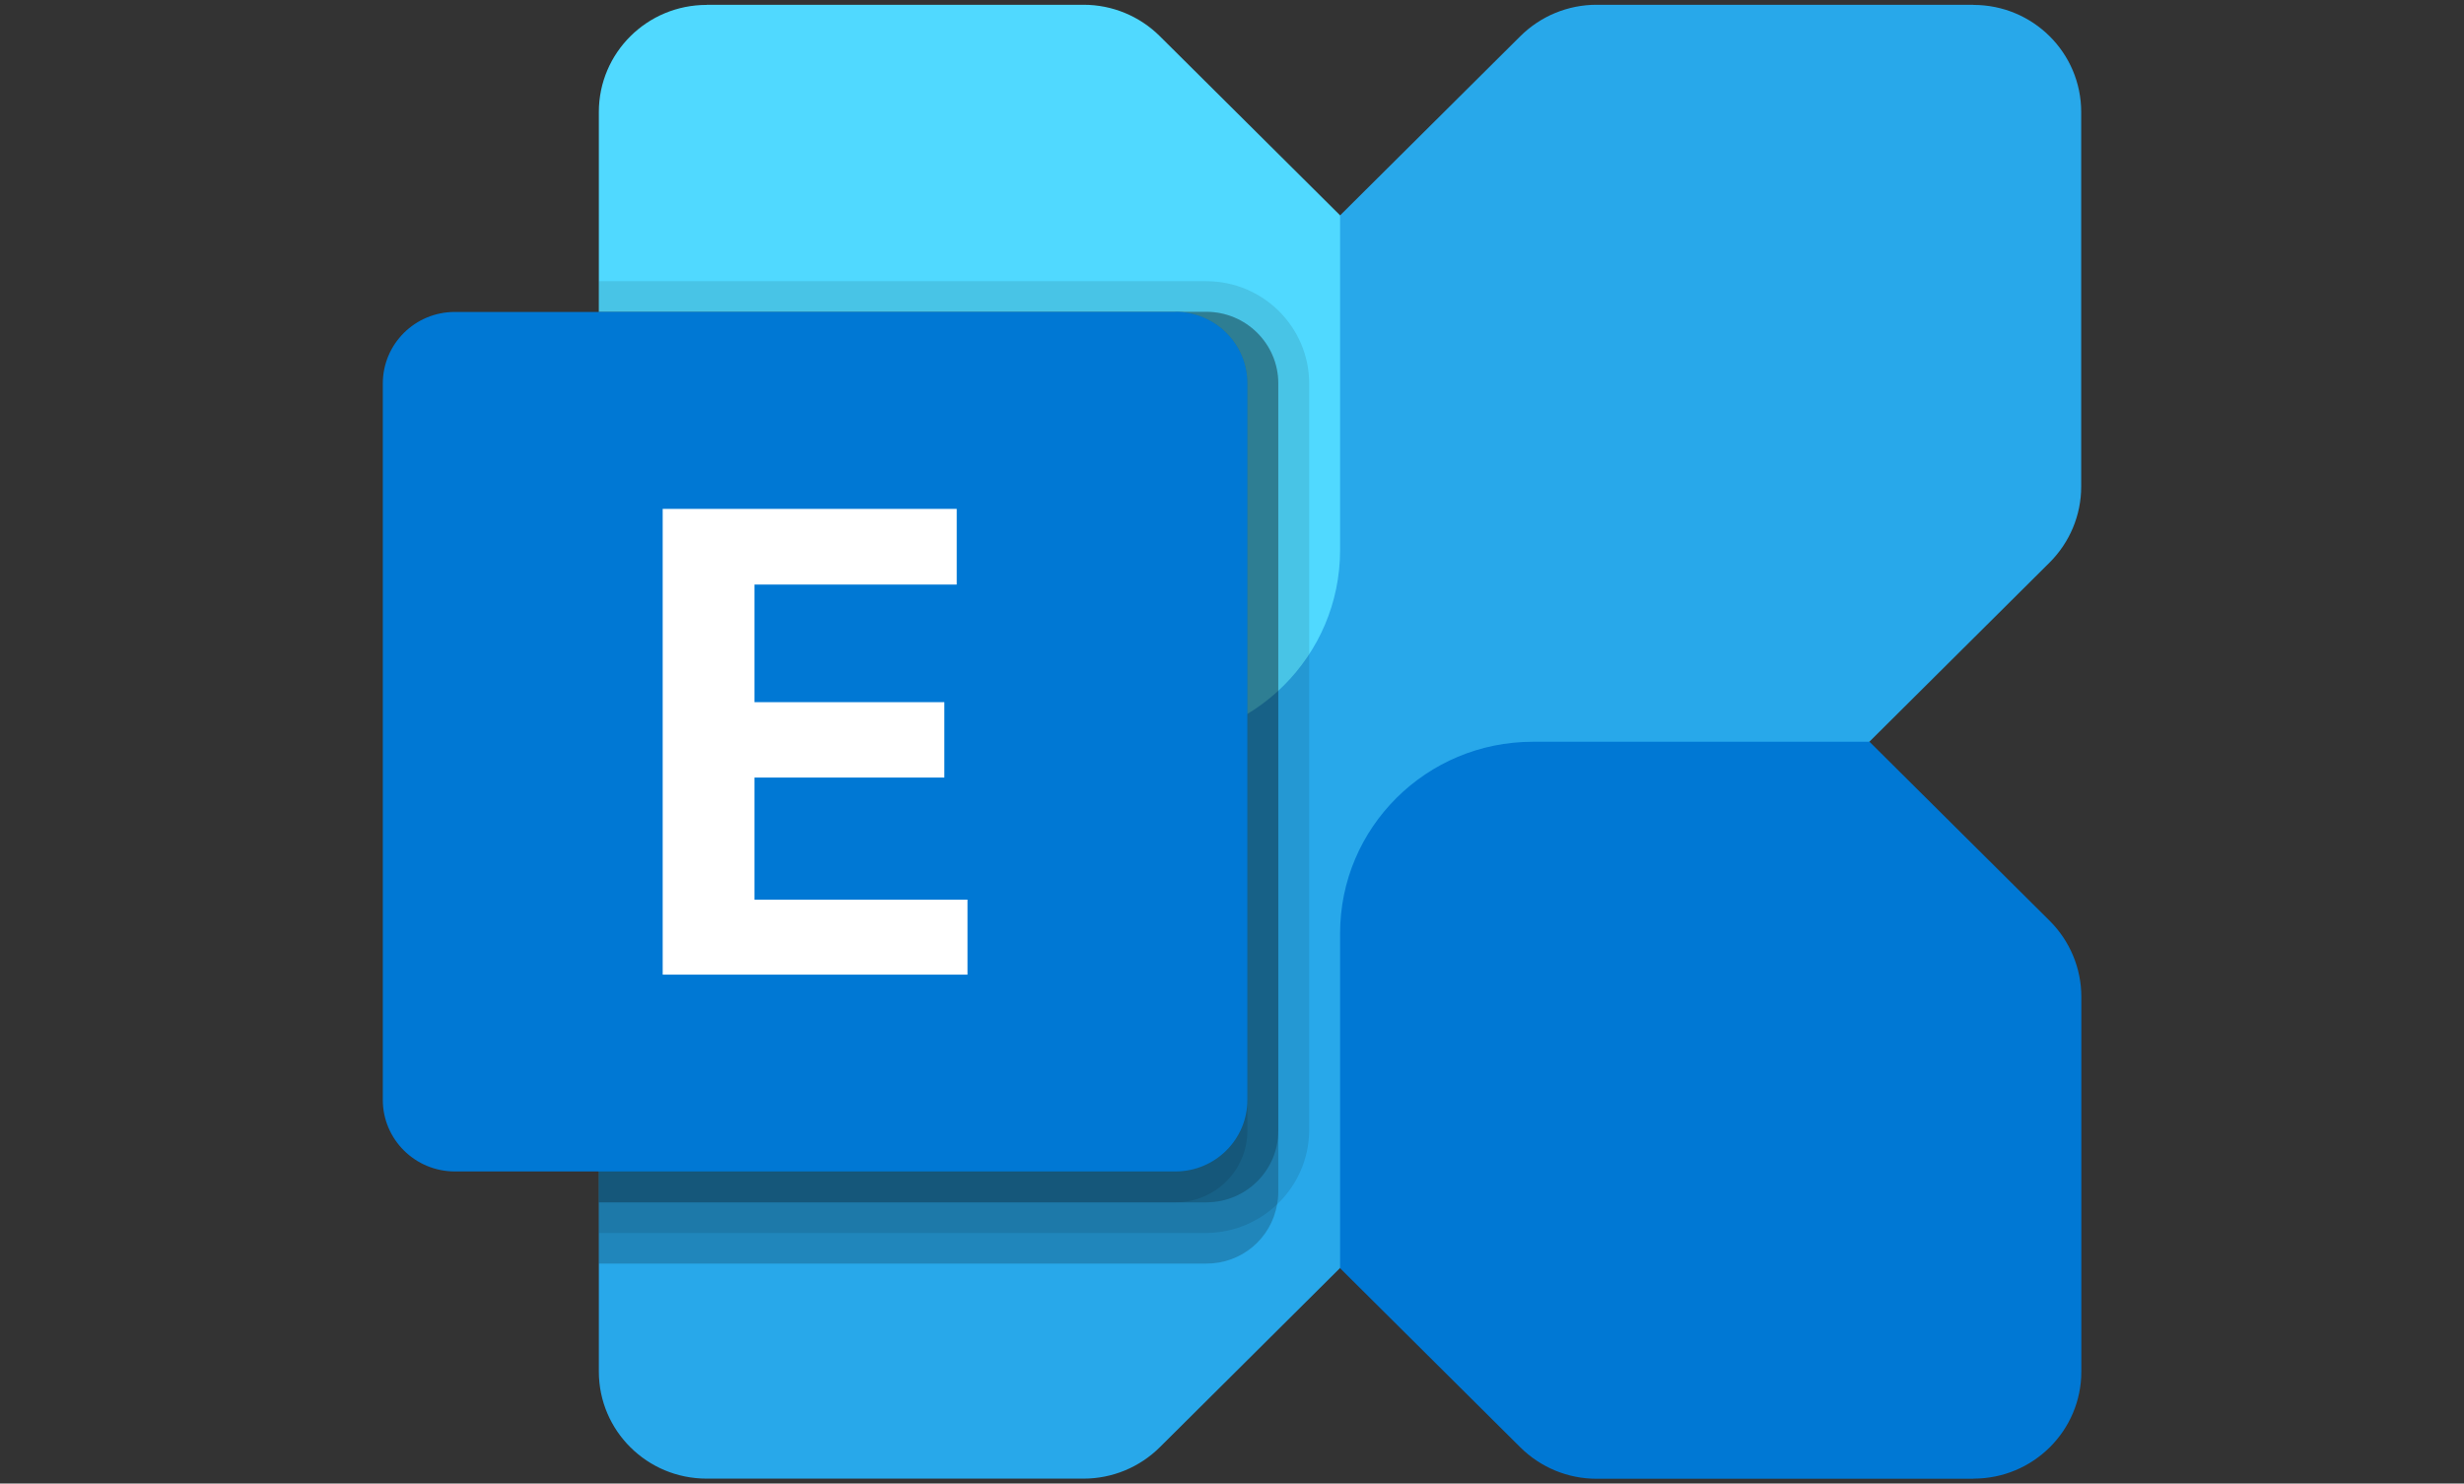
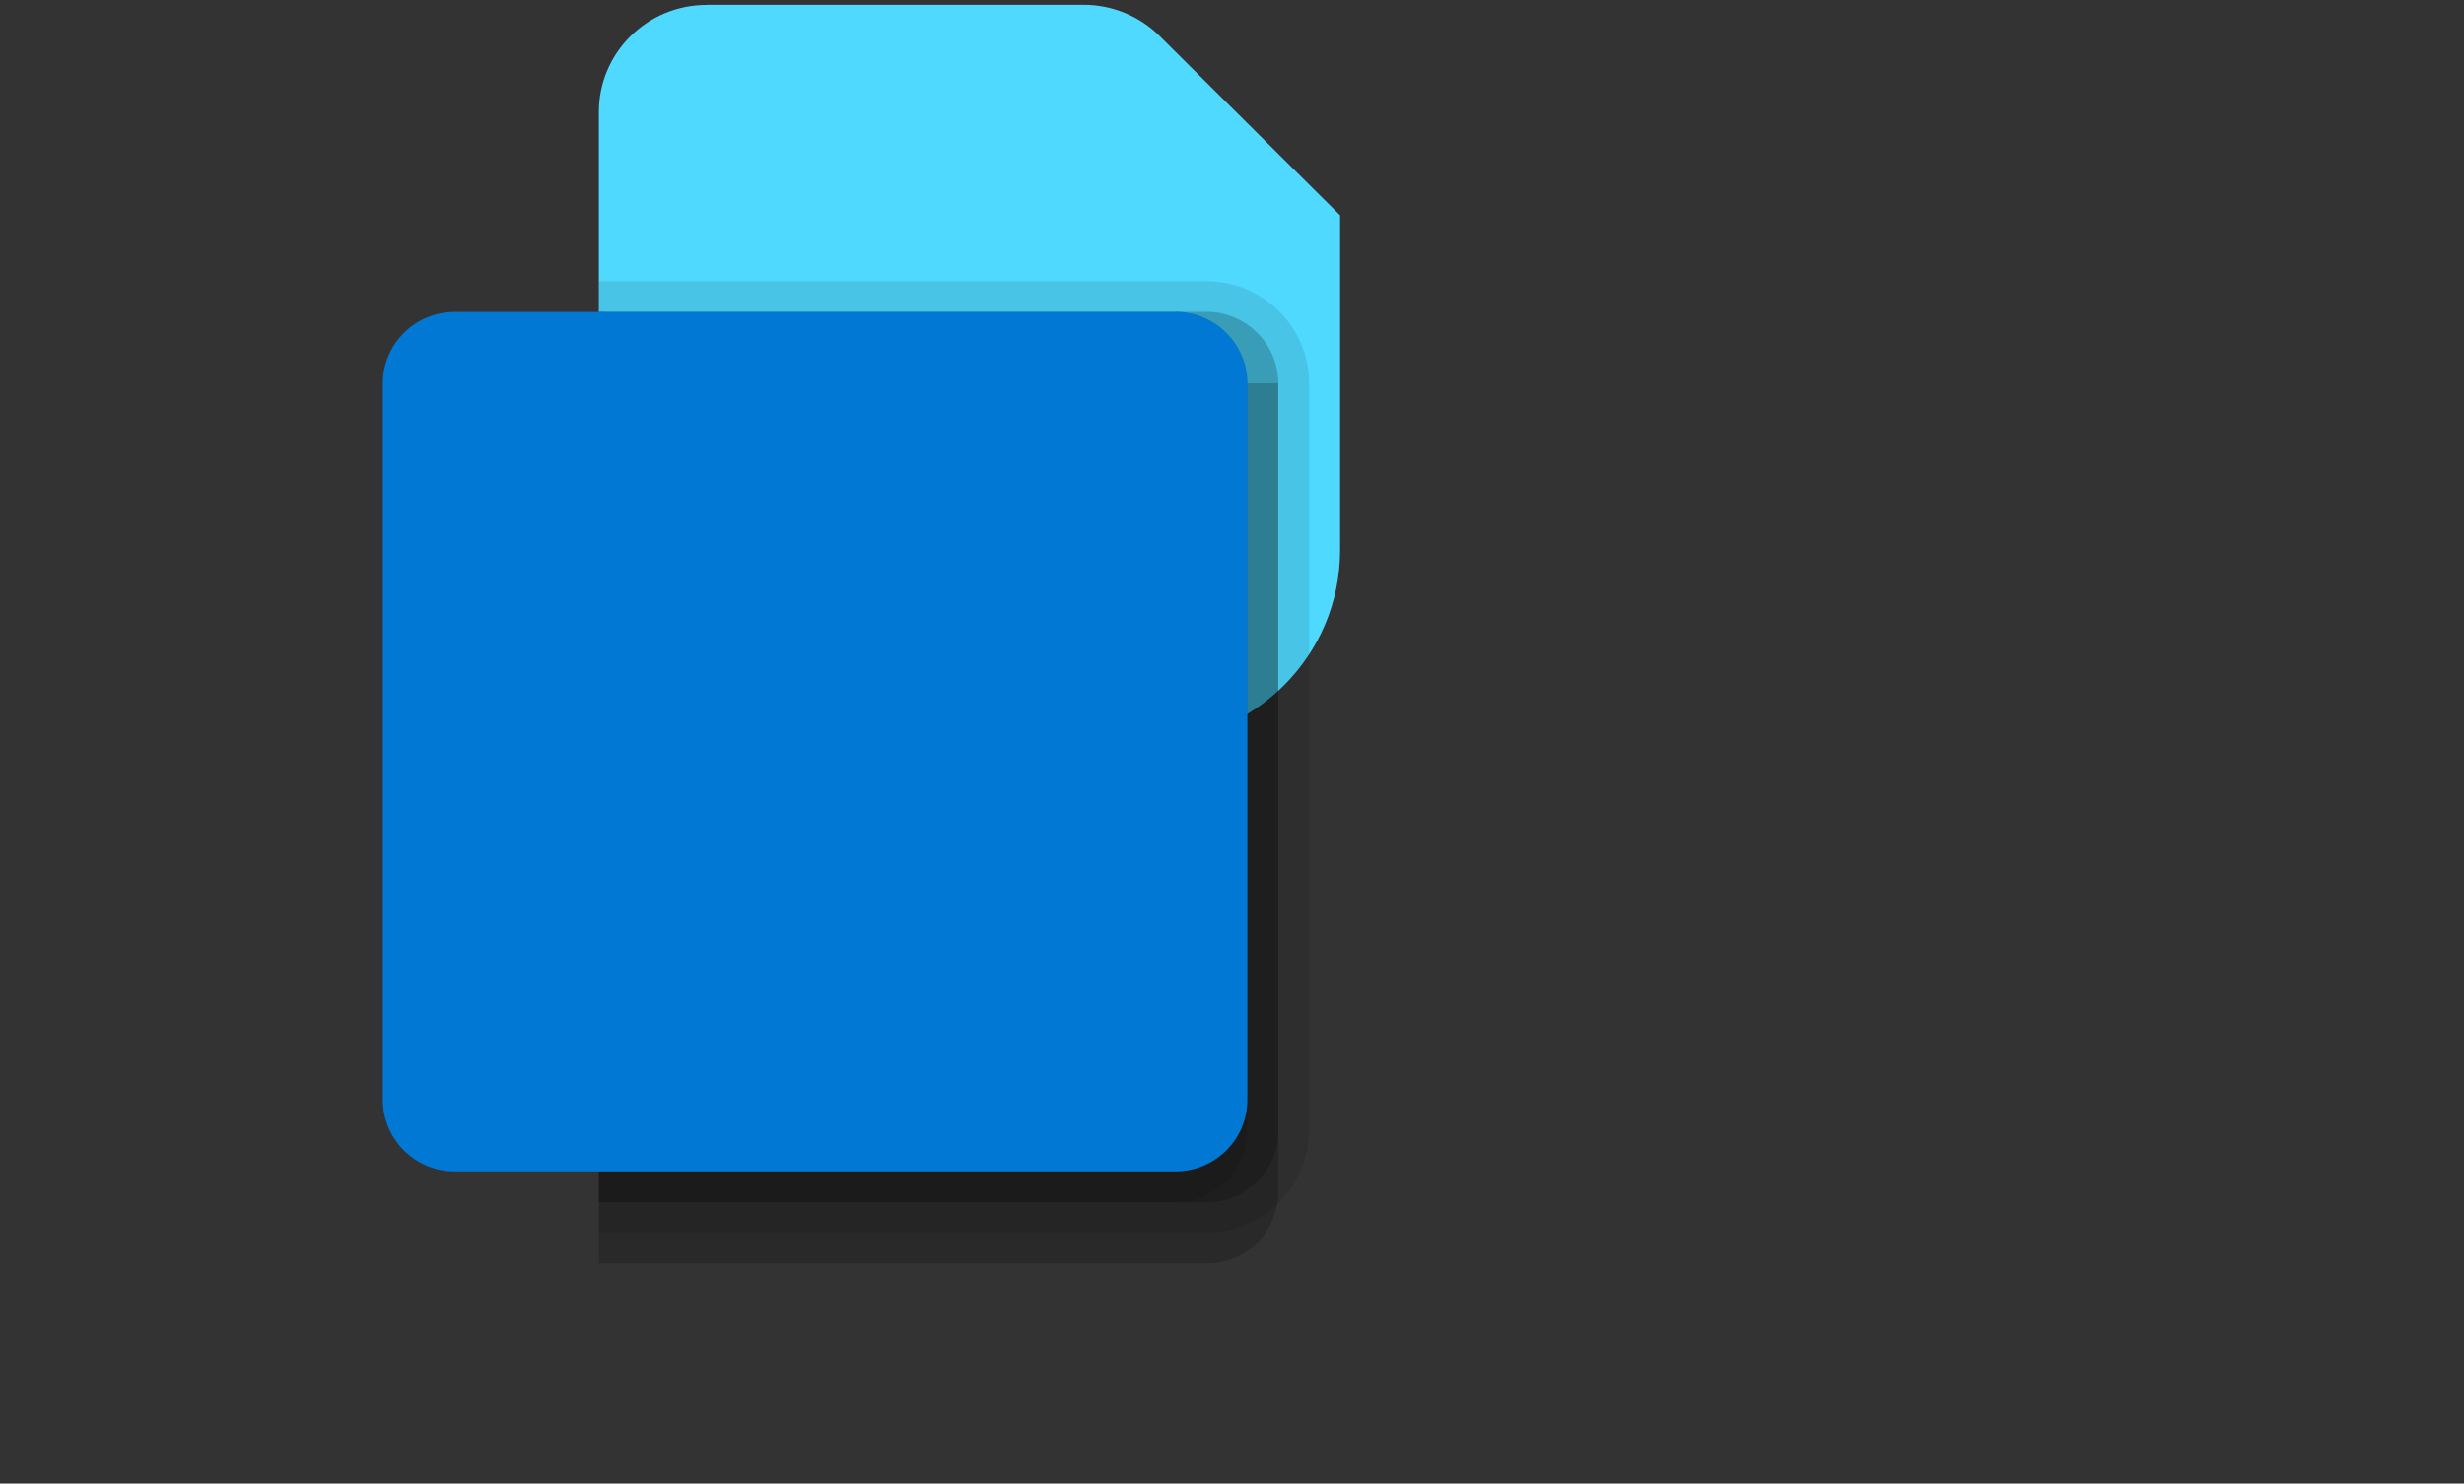
<svg xmlns="http://www.w3.org/2000/svg" id="_图层_1" width="181" height="109" viewBox="0 0 181 109">
  <rect x="0" y="0" width="181" height="109" fill="#333333" stroke="none" />
  <defs>
    <style>.cls-1{opacity:.1;}.cls-2{fill:#50d9ff;}.cls-3{fill:#fff;}.cls-4{fill:#28a8ea;}.cls-5{fill:#0078d4;}.cls-6{opacity:.2;}</style>
  </defs>
-   <path class="cls-4" d="M144.97.35h-27.69c-2.1,0-4.11.83-5.6,2.31L46.31,67.66c-1.49,1.48-2.32,3.48-2.32,5.57v27.54c0,4.35,3.54,7.87,7.92,7.87h27.69c2.1,0,4.11-.83,5.6-2.31l65.36-65c1.48-1.48,2.32-3.48,2.32-5.57V8.23c0-4.35-3.54-7.87-7.92-7.87h0Z" />
-   <path class="cls-5" d="M144.97,108.65h-27.69c-2.1,0-4.11-.83-5.6-2.31l-13.24-13.16v-24.6c0-7.78,6.34-14.08,14.16-14.08h24.73l13.24,13.16c1.48,1.48,2.32,3.48,2.32,5.57v27.54c0,4.35-3.54,7.87-7.92,7.87h0Z" />
  <path class="cls-2" d="M51.91.35h27.69c2.1,0,4.11.83,5.6,2.31l13.24,13.16v24.6c0,7.78-6.34,14.08-14.16,14.08h-24.73l-13.24-13.16c-1.48-1.48-2.32-3.48-2.32-5.57V8.23c0-4.35,3.54-7.87,7.92-7.87h0Z" />
  <path class="cls-6" d="M93.9,28.17v59.42c0,.3-.03.61-.09.9-.43,2.52-2.62,4.36-5.2,4.35h-44.62V22.91h44.62c2.91,0,5.28,2.34,5.29,5.24v.02h0Z" />
  <path class="cls-1" d="M96.17,28.17v54.91c-.04,4.13-3.4,7.47-7.55,7.51h-44.62V20.66h44.62c4.17.01,7.54,3.37,7.55,7.51h0Z" />
-   <path class="cls-6" d="M93.9,28.17v54.91c0,2.9-2.35,5.25-5.27,5.26h-44.64V22.91h44.62c2.91,0,5.28,2.34,5.29,5.24v.02h0Z" />
+   <path class="cls-6" d="M93.9,28.17v54.91c0,2.9-2.35,5.25-5.27,5.26h-44.64V22.91c2.91,0,5.28,2.34,5.29,5.24v.02h0Z" />
  <path class="cls-1" d="M91.63,28.17v54.91c0,2.9-2.35,5.25-5.27,5.26h-42.37V22.91h42.35c2.91,0,5.28,2.34,5.29,5.24v.02h0Z" />
  <path class="cls-5" d="M86.34,22.91c2.92,0,5.29,2.36,5.29,5.26v52.64c0,2.91-2.37,5.26-5.29,5.26h-52.93c-2.92,0-5.29-2.36-5.29-5.26V28.18c0-2.91,2.37-5.26,5.29-5.26h52.93Z" />
-   <polygon class="cls-3" points="70.28 42.95 55.42 42.95 55.42 51.59 69.37 51.59 69.37 57.13 55.42 57.13 55.42 66.1 71.07 66.1 71.07 71.61 48.68 71.61 48.68 37.39 70.28 37.39 70.28 42.95 70.28 42.95" />
</svg>